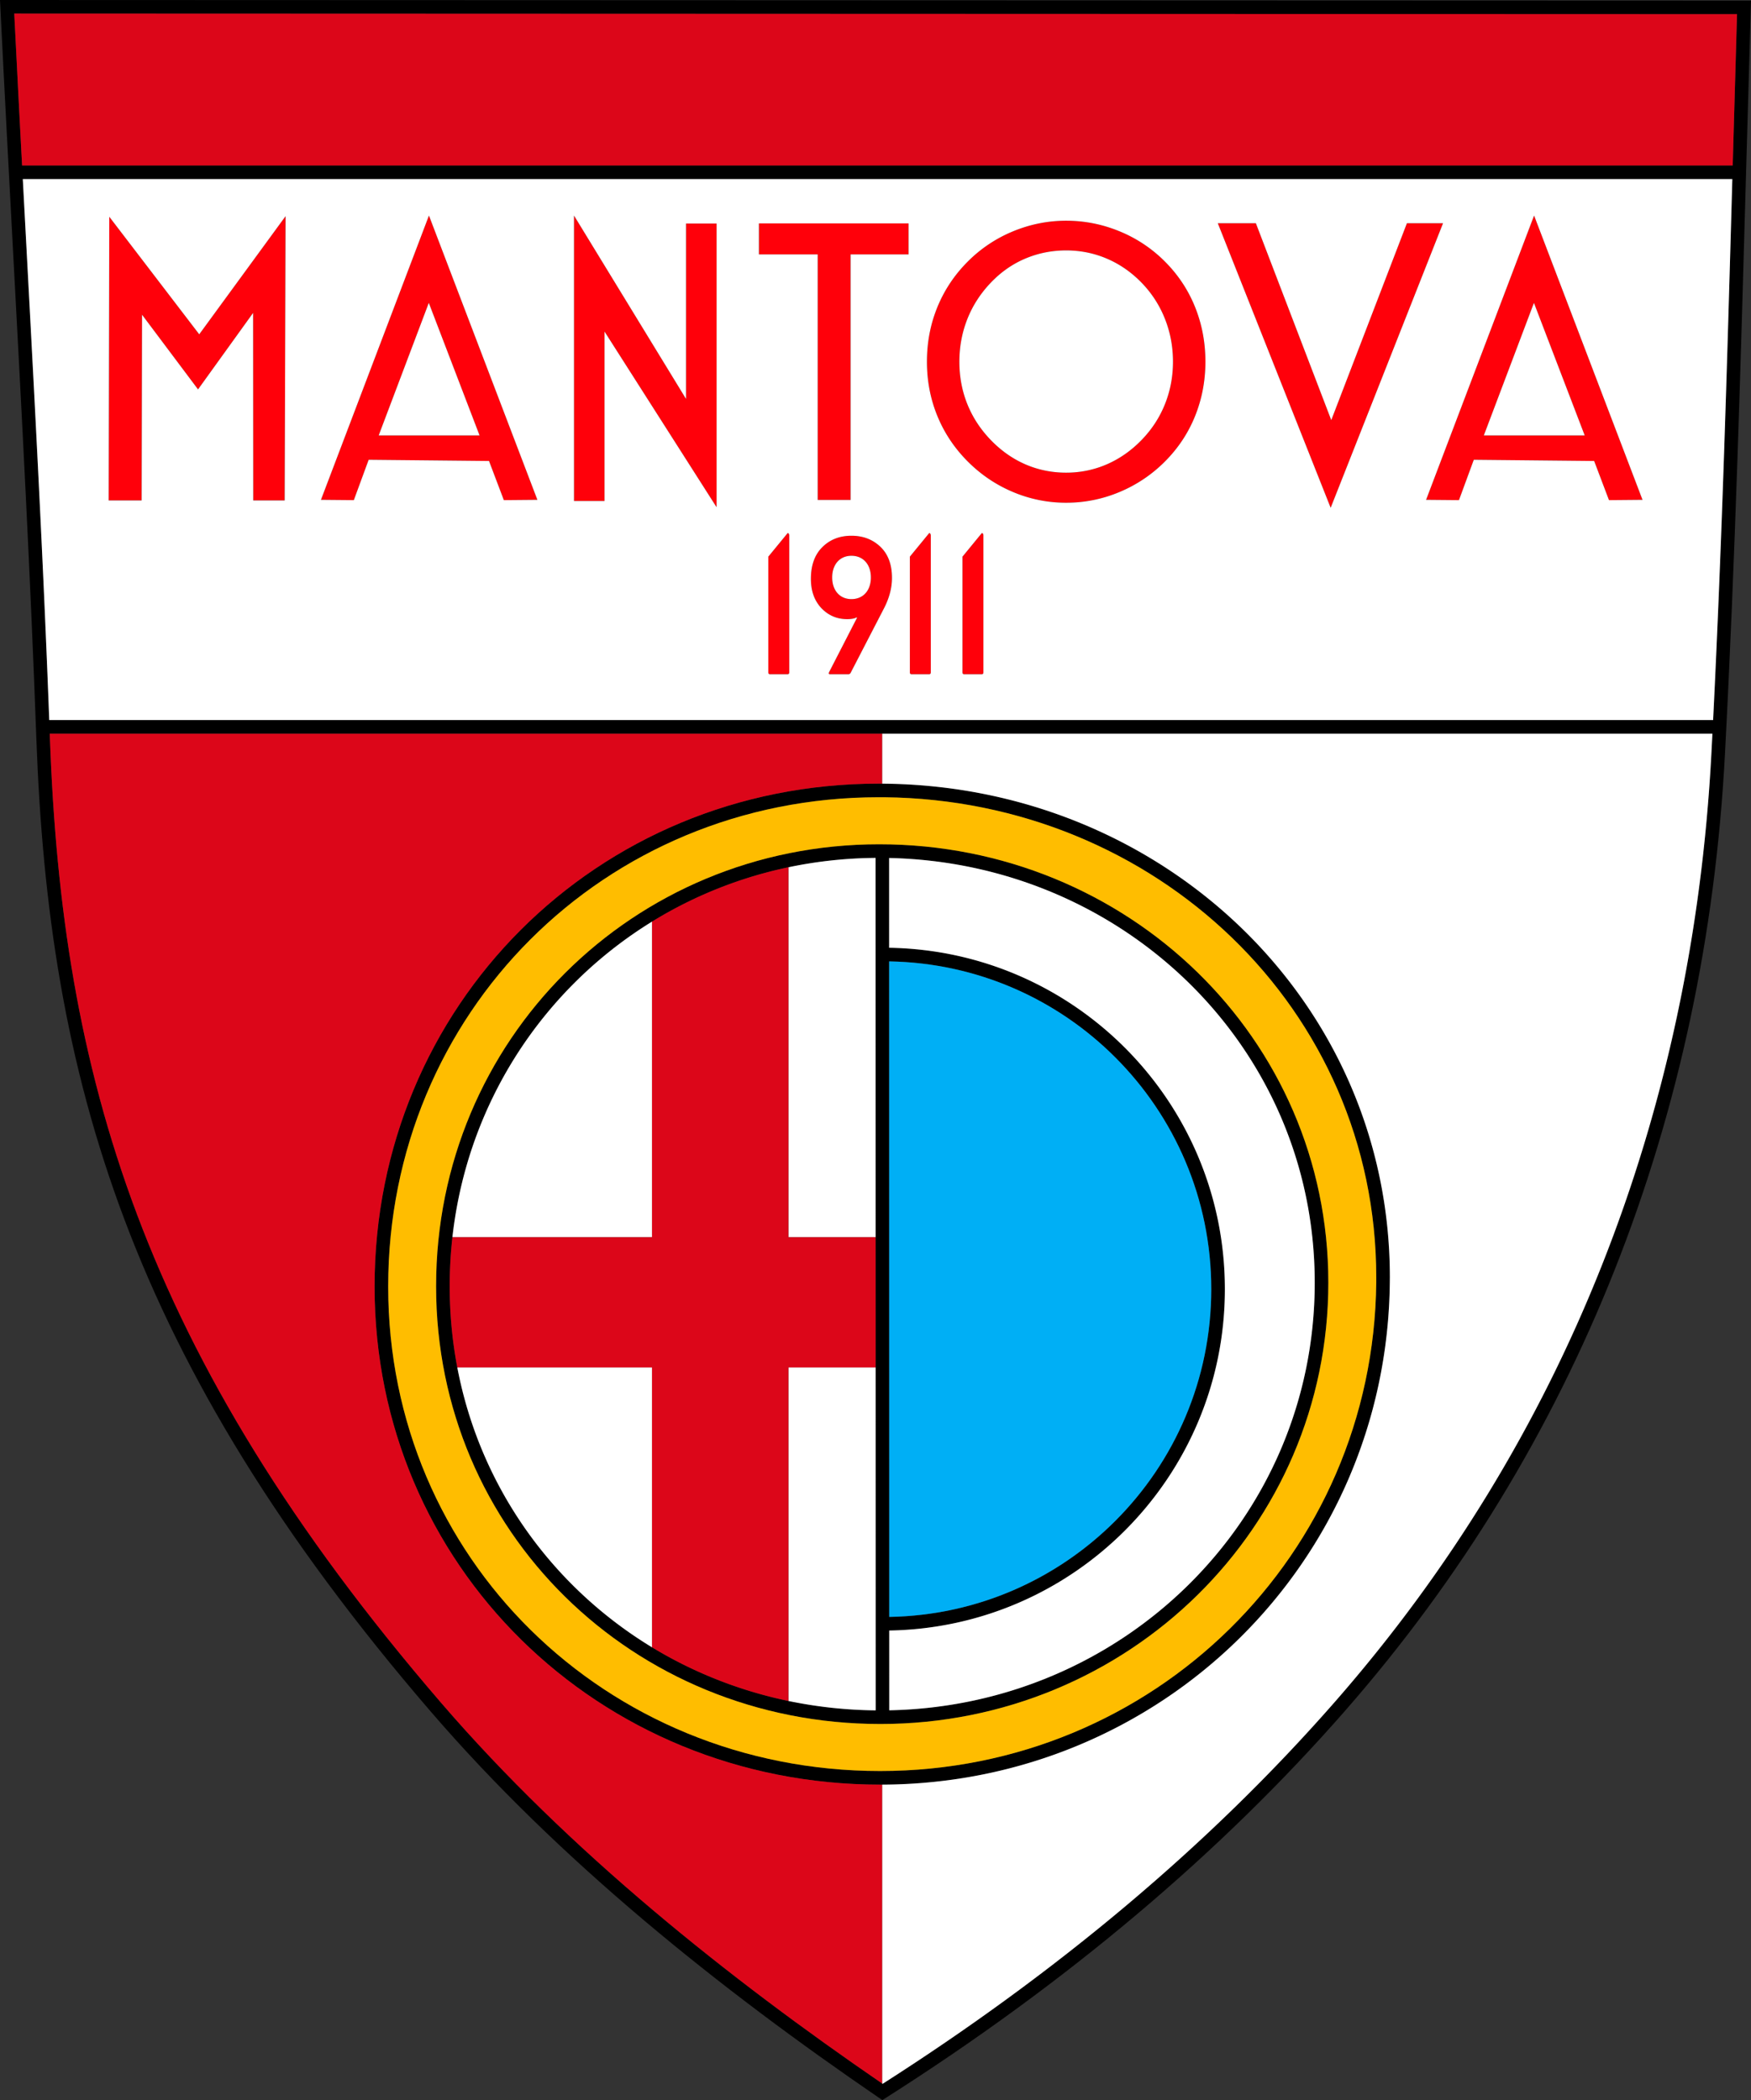
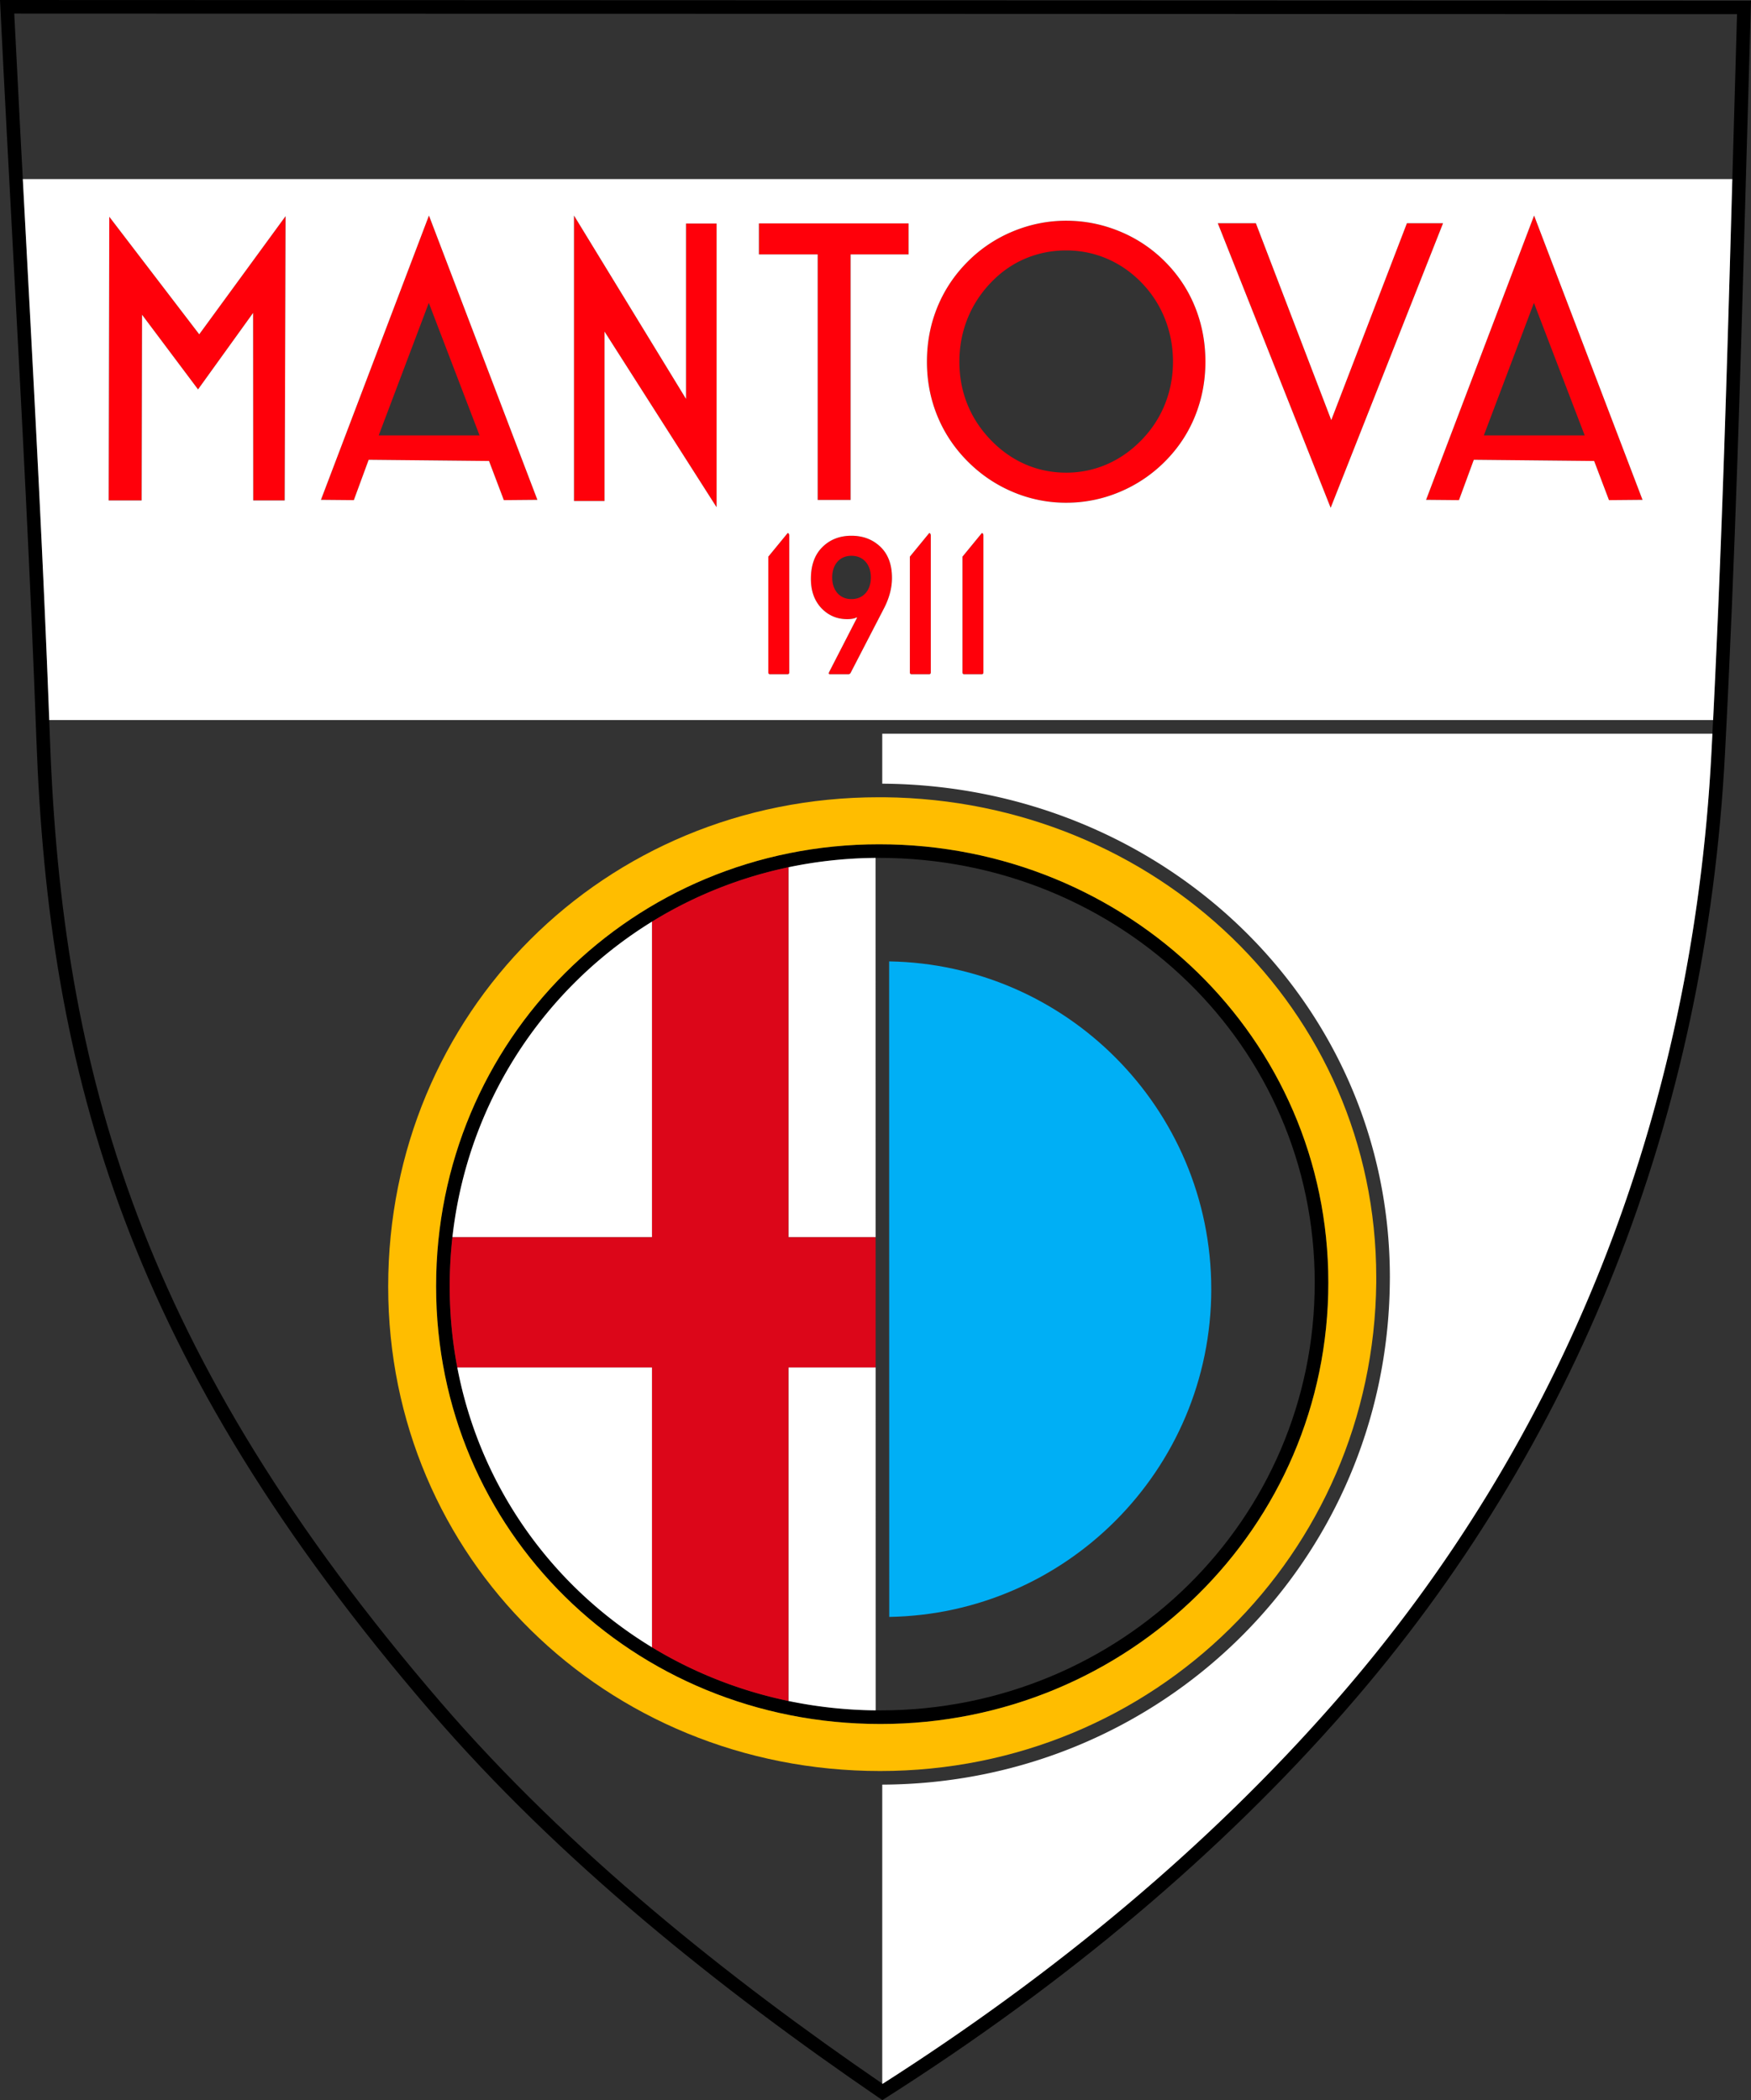
<svg xmlns="http://www.w3.org/2000/svg" xmlns:ns1="http://sodipodi.sourceforge.net/DTD/sodipodi-0.dtd" xmlns:ns2="http://www.inkscape.org/namespaces/inkscape" width="1500" height="1798.89" viewBox="0 0 547.037 656.038" version="1.1" id="svg28" ns1:docname="Mantova_1911_Stemma.svg" ns2:version="1.0.2-2 (e86c870879, 2021-01-15)">
  <rect x="0" y="0" width="547.037" height="656.038" fill="#333333" stroke="none" />
  <SCRIPT id="allow-copy_script" />
  <defs id="defs32" />
  <ns1:namedview pagecolor="#ffffff" bordercolor="#666666" borderopacity="1" objecttolerance="10" gridtolerance="10" guidetolerance="10" ns2:pageopacity="0" ns2:pageshadow="2" ns2:window-width="1920" ns2:window-height="986" id="namedview30" showgrid="false" ns2:zoom="0.31721432" ns2:cx="310.96952" ns2:cy="613.74636" ns2:window-x="-11" ns2:window-y="-11" ns2:window-maximized="1" ns2:current-layer="svg28" />
  <path d="M290.12 280.076c-3.676 0-6.011-2.756-6.011-6.765s2.335-6.765 6.012-6.765c3.736 0 6.07 2.756 6.07 6.765s-2.334 6.765-6.07 6.765zm-7.003 22.862c-.175.438-.059.626.35.626h5.662a.815.815 0 0 0 .7-.376l10.331-19.98c1.752-3.32 2.627-6.577 2.627-9.772 0-4.071-1.167-7.328-3.56-9.646-2.394-2.317-5.429-3.507-9.106-3.507-3.677 0-6.712 1.19-9.106 3.57-2.393 2.38-3.56 5.7-3.56 9.896 0 3.821 1.109 6.828 3.268 9.145 2.219 2.318 4.904 3.445 8.055 3.445 1.343 0 2.335-.188 2.977-.563l.117.125zM264.154 302.938c0 .435.175.626.584.626h5.37c.408 0 .583-.188.583-.626V260.18c0-.439-.329-.937-.583-.627l-5.954 7.26zM439.839 251.556l-35.262-88.9h11.889l23.56 61.51 23.637-61.51h11.284zM400.707 205.924c0 6.01-1.087 11.669-3.226 16.973-2.146 5.323-5.279 10.046-9.395 14.175a43.677 43.677 0 0 1-14.215 9.553 42.78 42.78 0 0 1-16.664 3.348 42.363 42.363 0 0 1-16.607-3.348c-5.318-2.238-10.042-5.424-14.158-9.553-4.154-4.168-7.314-8.909-9.49-14.233-2.166-5.302-3.245-10.944-3.245-16.915 0-6.01 1.072-11.674 3.246-17.013 2.168-5.327 5.334-10.085 9.49-14.253a42.974 42.974 0 0 1 14.139-9.455c5.332-2.208 10.875-3.329 16.625-3.329 5.789 0 11.354 1.115 16.72 3.329a42.927 42.927 0 0 1 14.16 9.455c4.116 4.129 7.255 8.87 9.394 14.194 2.146 5.342 3.226 11.022 3.226 17.072zm-43.5 34.652c4.441 0 8.693-.866 12.697-2.604 4.02-1.744 7.651-4.29 10.875-7.615 3.186-3.288 5.618-7.01 7.288-11.18s2.505-8.594 2.505-13.253c0-4.699-.835-9.182-2.524-13.43a34.088 34.088 0 0 0-7.269-11.238c-3.186-3.287-6.798-5.794-10.818-7.518-4.004-1.717-8.274-2.584-12.754-2.584-4.517 0-8.808.863-12.848 2.584-4.041 1.721-7.602 4.24-10.724 7.518-3.175 3.335-5.62 7.09-7.288 11.296-1.668 4.207-2.505 8.673-2.505 13.372 0 4.66.818 9.066 2.467 13.195 1.65 4.13 4.09 7.88 7.326 11.238 3.251 3.373 6.89 5.917 10.856 7.635 3.981 1.724 8.237 2.584 12.716 2.584zM279.577 249.106v-76.708h-18.364v-9.692h46.768v9.692h-18.12v76.708zM203.444 249.44v-89.183l35.001 57.284v-54.784h9.545v88.616l-35.001-54.866v52.933zM158.13 160.261l33.875 88.806-10.474.094-4.636-12.235-37.598-.374-4.636 12.609-10.27-.094zm-.046 27.275-15.655 41.406h31.514zM85.99 214.566l-17.493-23.328-.121 58.019H58.075l.19-88.621 28.1 36.726 26.977-36.913-.28 88.808h-9.832l-.038-58.58zM503.39 160.261l33.875 88.806-10.474.094-4.636-12.235-37.599-.374-4.635 12.609-10.27-.094zm-.046 27.275-15.655 41.406h31.514zM308.375 302.938c0 .435.174.626.583.626h5.37c.409 0 .584-.188.584-.626V260.18c0-.439-.33-.937-.584-.627l-5.953 7.26zM324.815 302.938c0 .435.175.626.584.626h5.37c.409 0 .584-.188.584-.626V260.18c0-.439-.33-.937-.584-.627l-5.954 7.26z" style="fill:#ff000a;fill-rule:evenodd" id="path2" transform="translate(-24.12 -92.926)" />
  <path d="M298.798 360.914c-37.347 0-70.919 14.818-95.138 38.971-24.182 24.115-39.049 57.549-39.049 94.84 0 37.167 14.863 70.18 38.998 93.951 24.33 23.963 58.092 38.549 95.564 38.549 37.47 0 71.514-14.867 96.127-39.113 24.418-24.052 39.56-57.344 39.56-94.512 0-37.07-15.157-70.057-39.557-93.861-24.723-24.119-58.938-38.825-96.505-38.825Zm-98.127 35.965c24.993-24.925 59.62-40.217 98.127-40.217 38.702 0 73.967 15.166 99.461 40.037 25.2 24.584 40.852 58.64 40.852 96.901 0 38.348-15.63 72.705-40.838 97.535-25.387 25.007-60.484 40.342-99.1 40.342-38.618 0-73.431-15.052-98.537-39.778-24.927-24.55-40.277-58.627-40.277-96.974 0-38.457 15.348-72.952 40.311-97.846z" style="fill:#000;fill-rule:evenodd" transform="translate(-24.12 -92.926)" id="path4" />
-   <path d="M298.667 341.974c-42.985 0-81.308 16.903-108.879 44.457-27.565 27.549-44.392 65.76-44.392 108.386 0 42.452 16.978 80.162 44.547 107.315 27.791 27.372 66.353 44.032 109.151 44.032 42.686 0 81.262-16.895 109.248-44.463 27.917-27.5 45.307-65.62 45.74-108.183v-1.565c0-41.942-17.25-79.21-45.072-106.098-27.853-26.917-66.295-43.449-108.639-43.88zm0-4.252 1.738.017c43.473.443 82.943 17.419 111.545 45.06 28.633 27.67 46.384 66.013 46.384 109.154l-.016 1.598c-.445 43.741-18.315 82.914-47.003 111.173-28.76 28.33-68.386 45.692-112.221 45.692-43.943 0-83.557-17.125-112.124-45.26-28.36-27.934-45.826-66.707-45.826-110.339 0-43.787 17.306-83.06 45.655-111.392 28.343-28.327 67.72-45.703 111.867-45.703z" style="fill:#000;fill-rule:evenodd" transform="translate(-24.12 -92.926)" id="path6" />
-   <path d="M299.892 598.05h.239v-.008c28.278 0 53.88-11.462 72.411-29.994 18.532-18.531 29.994-44.133 29.994-72.411 0-28.279-11.462-53.88-29.994-72.412-18.531-18.531-44.133-29.994-72.411-29.994v-.008h-.26v-4.235h.26v-.008c29.452 0 56.116 11.938 75.418 31.24 19.3 19.3 31.239 45.965 31.239 75.417 0 29.452-11.938 56.117-31.24 75.418-19.3 19.301-45.965 31.24-75.417 31.24v-.009h-.239z" style="fill:#000;fill-rule:evenodd" transform="translate(-24.12 -92.926)" id="path8" />
-   <path d="m301.895 358.956.04 270.563h-4.236l-.04-270.563zM561.655 322.12H37.405v-4.253h524.25ZM29.437 144.616h537.749v4.252H29.437Z" style="fill:#000;fill-rule:evenodd" transform="translate(-24.12 -92.926)" id="path10" />
  <path d="m26.346 92.927 542.628.187 2.182.001-.064 2.175c-.487 16.37-.946 32.73-1.404 49.085-1.718 61.32-3.434 122.587-6.66 183.982-2.981 56.775-14.523 110.987-34.551 161.466-19.773 49.836-47.813 96.022-84.05 137.43-19.62 22.423-41.397 43.676-65.199 63.74-24.071 20.293-50.207 39.373-78.272 57.222l-1.178.749-1.156-.79c-24.602-16.821-49.507-35.269-73.293-55.35-23.797-20.09-46.475-41.822-66.614-65.203-47.363-54.989-77.213-104.644-95.707-153.712-18.499-49.085-25.62-97.54-27.527-150.132-1.83-50.512-4.556-101.423-7.28-152.333-1.358-25.394-2.717-50.79-3.972-76.3l-.11-2.218Zm540.445 4.422-538.218-.186c1.216 24.577 2.54 49.321 3.864 74.065 2.72 50.84 5.441 101.681 7.28 152.399 1.89 52.156 8.944 100.184 27.261 148.786 18.323 48.618 47.934 97.856 94.942 152.434 19.976 23.192 42.5 44.771 66.15 64.738 23.288 19.662 47.67 37.758 71.788 54.292 27.48-17.544 53.066-36.258 76.63-56.122 23.66-19.946 45.287-41.05 64.75-63.292 35.918-41.044 63.71-86.817 83.302-136.201 19.853-50.037 31.295-103.797 34.253-160.12 3.231-61.51 4.945-122.67 6.66-183.883.437-15.631.876-31.267 1.338-46.91z" style="fill:#000;fill-rule:evenodd" transform="translate(-24.12 -92.926)" id="path12" />
  <path d="M227.82 479.428v-98.605a132.947 132.947 0 0 0-24.16 19.062c-20.824 20.767-34.74 48.443-38.203 79.543zM270.42 363.846v115.582h27.257l-.017-118.51c-9.35.076-18.46 1.08-27.24 2.928zM227.82 520.078h-60.837c5.095 26.763 18.14 50.391 36.626 68.598a132.476 132.476 0 0 0 24.211 18.847zM270.42 520.078V624.28a140.485 140.485 0 0 0 27.278 2.937l-.015-107.14z" style="fill:#fff;fill-rule:evenodd" transform="translate(-24.12 -92.926)" id="path14" />
  <path d="M270.42 624.28V520.078h27.263l-.006-40.65H270.42V363.846a133.613 133.613 0 0 0-42.6 16.977v98.605h-62.364a138.127 138.127 0 0 0-.846 15.297c0 8.7.815 17.173 2.372 25.353h60.837v87.445c12.884 7.822 27.243 13.553 42.6 16.757z" style="fill:#dc0619;fill-rule:evenodd;fill-opacity:1" transform="translate(-24.12 -92.926)" id="path16" />
-   <path d="M298.667 337.723ZM141.144 494.817c0-43.787 17.306-83.06 45.655-111.392 28.343-28.327 67.72-45.703 111.868-45.703l1.082.011v-15.614H39.662l.055 1.508c1.89 52.156 8.944 100.184 27.261 148.786 18.323 48.618 47.934 97.856 94.942 152.434 19.976 23.192 42.5 44.771 66.15 64.738 23.253 19.633 47.597 37.704 71.68 54.218v-93.388h-.656c-43.943 0-83.557-17.125-112.124-45.26-28.36-27.933-45.826-66.706-45.826-110.339zM31.018 144.617h534.424l.01-.358c.438-15.631.877-31.267 1.34-46.91l-538.219-.186c.78 15.764 1.605 31.597 2.445 47.454z" style="fill:#dc0619;fill-rule:evenodd;fill-opacity:1" transform="translate(-24.12 -92.926)" id="path18" />
  <path d="M212.988 249.44h-9.544v-89.183l35.001 57.284v-54.784h9.544v88.616l-35-54.866zm352.335-100.57H31.243l1.194 22.358c2.617 48.915 5.235 97.832 7.067 146.64H559.32c2.818-56.505 4.426-112.733 6.003-168.999zM264.154 302.937v-36.124l5.954-7.26c.254-.31.583.188.583.627v42.757c0 .438-.175.626-.583.626h-5.37c-.409 0-.584-.191-.584-.626zm18.963 0 8.755-17.037-.117-.125c-.642.375-1.634.563-2.977.563-3.151 0-5.836-1.127-8.055-3.445-2.16-2.317-3.268-5.324-3.268-9.145 0-4.196 1.167-7.516 3.56-9.896 2.394-2.38 5.429-3.57 9.106-3.57 3.677 0 6.712 1.19 9.105 3.507 2.394 2.318 3.56 5.575 3.56 9.646 0 3.195-.874 6.452-2.626 9.772l-10.33 19.98a.815.815 0 0 1-.701.376h-5.662c-.409 0-.525-.188-.35-.626zm25.258 0v-36.124l5.953-7.26c.255-.31.584.188.584.627v42.757c0 .438-.175.626-.584.626h-5.37c-.409 0-.583-.191-.583-.626zm17.024.626c-.409 0-.583-.191-.583-.626v-36.124l5.953-7.26c.255-.31.584.188.584.627v42.757c0 .438-.175.626-.584.626zm31.808-53.59a42.362 42.362 0 0 1-16.607-3.348c-5.318-2.238-10.042-5.425-14.158-9.554-4.154-4.168-7.314-8.908-9.49-14.233-2.165-5.302-3.245-10.944-3.245-16.915 0-6.01 1.073-11.674 3.246-17.013 2.168-5.327 5.334-10.085 9.489-14.253a42.978 42.978 0 0 1 14.14-9.455c5.332-2.207 10.875-3.329 16.625-3.329 5.789 0 11.354 1.115 16.72 3.329a42.926 42.926 0 0 1 14.16 9.455c4.116 4.13 7.255 8.87 9.394 14.194 2.146 5.342 3.226 11.022 3.226 17.072 0 6.01-1.087 11.669-3.226 16.973-2.146 5.323-5.279 10.046-9.395 14.175a43.678 43.678 0 0 1-14.215 9.554 42.78 42.78 0 0 1-16.664 3.347zm82.632 1.582-35.262-88.9h11.89l23.56 61.51 23.636-61.51h11.284zm29.812-2.489 33.74-88.806 33.874 88.806-10.474.094-4.636-12.234-37.599-.375-4.635 12.609zm-190.074.04v-76.71h-18.364v-9.69h46.768v9.69h-18.12v76.71zm-140.28-12.555-4.636 12.609-10.27-.094 33.74-88.806 33.874 88.806-10.474.094-4.636-12.234zm-25.955-76.103-.28 88.808h-9.832l-.038-58.58-17.201 23.89-17.494-23.328-.121 58.018h-10.3l.188-88.621 28.102 36.726zM559.105 322.12H299.749v15.613l.656.007c43.473.443 82.943 17.418 111.545 45.059 28.633 27.67 46.384 66.013 46.384 109.154l-.016 1.599c-.445 43.74-18.315 82.914-47.003 111.173-28.617 28.188-67.99 45.518-111.565 45.69v93.389l.108.074c27.48-17.545 53.066-36.259 76.63-56.122 23.66-19.946 45.287-41.05 64.75-63.292 35.918-41.045 63.71-86.818 83.302-136.202 19.853-50.037 31.295-103.797 34.253-160.12.106-2.008.21-4.015.312-6.022z" style="fill:#fff;fill-rule:evenodd" transform="translate(-24.12 -92.926)" id="path20" />
-   <path d="M434.86 493.6c0-37.07-15.157-70.057-39.557-93.861-24.041-23.454-57.06-38.008-93.408-38.792l.004 28.047c28.75.467 54.736 12.31 73.65 31.224 19.3 19.302 31.239 45.966 31.239 75.418 0 29.453-11.938 56.117-31.24 75.418-18.906 18.908-44.88 30.75-73.618 31.225l.004 24.919c36.38-.711 69.359-15.437 93.366-39.086 24.418-24.052 39.56-57.344 39.56-94.512zM142.429 228.942h31.514l-15.86-41.406zM326.31 219.119c1.648 4.13 4.09 7.88 7.325 11.238 3.251 3.373 6.89 5.917 10.856 7.635 3.982 1.724 8.237 2.584 12.716 2.584 4.441 0 8.693-.866 12.697-2.604 4.02-1.743 7.651-4.29 10.875-7.615 3.186-3.287 5.618-7.01 7.288-11.18s2.505-8.594 2.505-13.253c0-4.699-.835-9.182-2.524-13.43a34.09 34.09 0 0 0-7.269-11.238c-3.186-3.287-6.799-5.793-10.818-7.518-4.004-1.717-8.274-2.584-12.754-2.584-4.517 0-8.808.863-12.849 2.584-4.04 1.721-7.601 4.24-10.723 7.518-3.175 3.335-5.62 7.09-7.288 11.296-1.668 4.208-2.505 8.673-2.505 13.372 0 4.66.818 9.066 2.467 13.195zM503.344 187.536l-15.655 41.406h31.514zM296.191 273.31c0-4.008-2.334-6.764-6.07-6.764-3.677 0-6.012 2.756-6.012 6.765s2.335 6.765 6.012 6.765c3.736 0 6.07-2.756 6.07-6.765z" style="fill:#fff;fill-rule:evenodd" transform="translate(-24.12 -92.926)" id="path22" />
  <path d="M298.666 341.974c-42.984 0-81.307 16.903-108.878 44.457-27.565 27.549-44.392 65.76-44.392 108.386 0 42.452 16.978 80.162 44.547 107.315 27.791 27.372 66.353 44.032 109.151 44.032 42.686 0 81.262-16.895 109.248-44.463 27.917-27.5 45.307-65.62 45.74-108.183v-1.565c0-41.942-17.25-79.21-45.072-106.098-27.853-26.917-66.295-43.449-108.639-43.88zM160.36 494.726c0-38.457 15.348-72.952 40.311-97.846 24.994-24.925 59.622-40.217 98.128-40.217 38.702 0 73.967 15.166 99.461 40.037 25.2 24.584 40.852 58.64 40.852 96.901 0 38.348-15.63 72.705-40.838 97.535-25.387 25.007-60.484 40.342-99.1 40.342-38.618 0-73.431-15.052-98.537-39.778-24.927-24.55-40.277-58.627-40.277-96.974z" style="fill:#ffbd00;fill-rule:evenodd" transform="translate(-24.12 -92.926)" id="path24" />
  <path d="m301.9 393.246.03 204.78c27.564-.475 52.474-11.84 70.612-29.978 18.532-18.531 29.994-44.133 29.994-72.412 0-28.278-11.462-53.88-29.994-72.411-18.144-18.145-43.066-29.512-70.642-29.979Z" style="fill:#00aff5;fill-rule:evenodd" transform="translate(-24.12 -92.926)" id="path26" />
</svg>